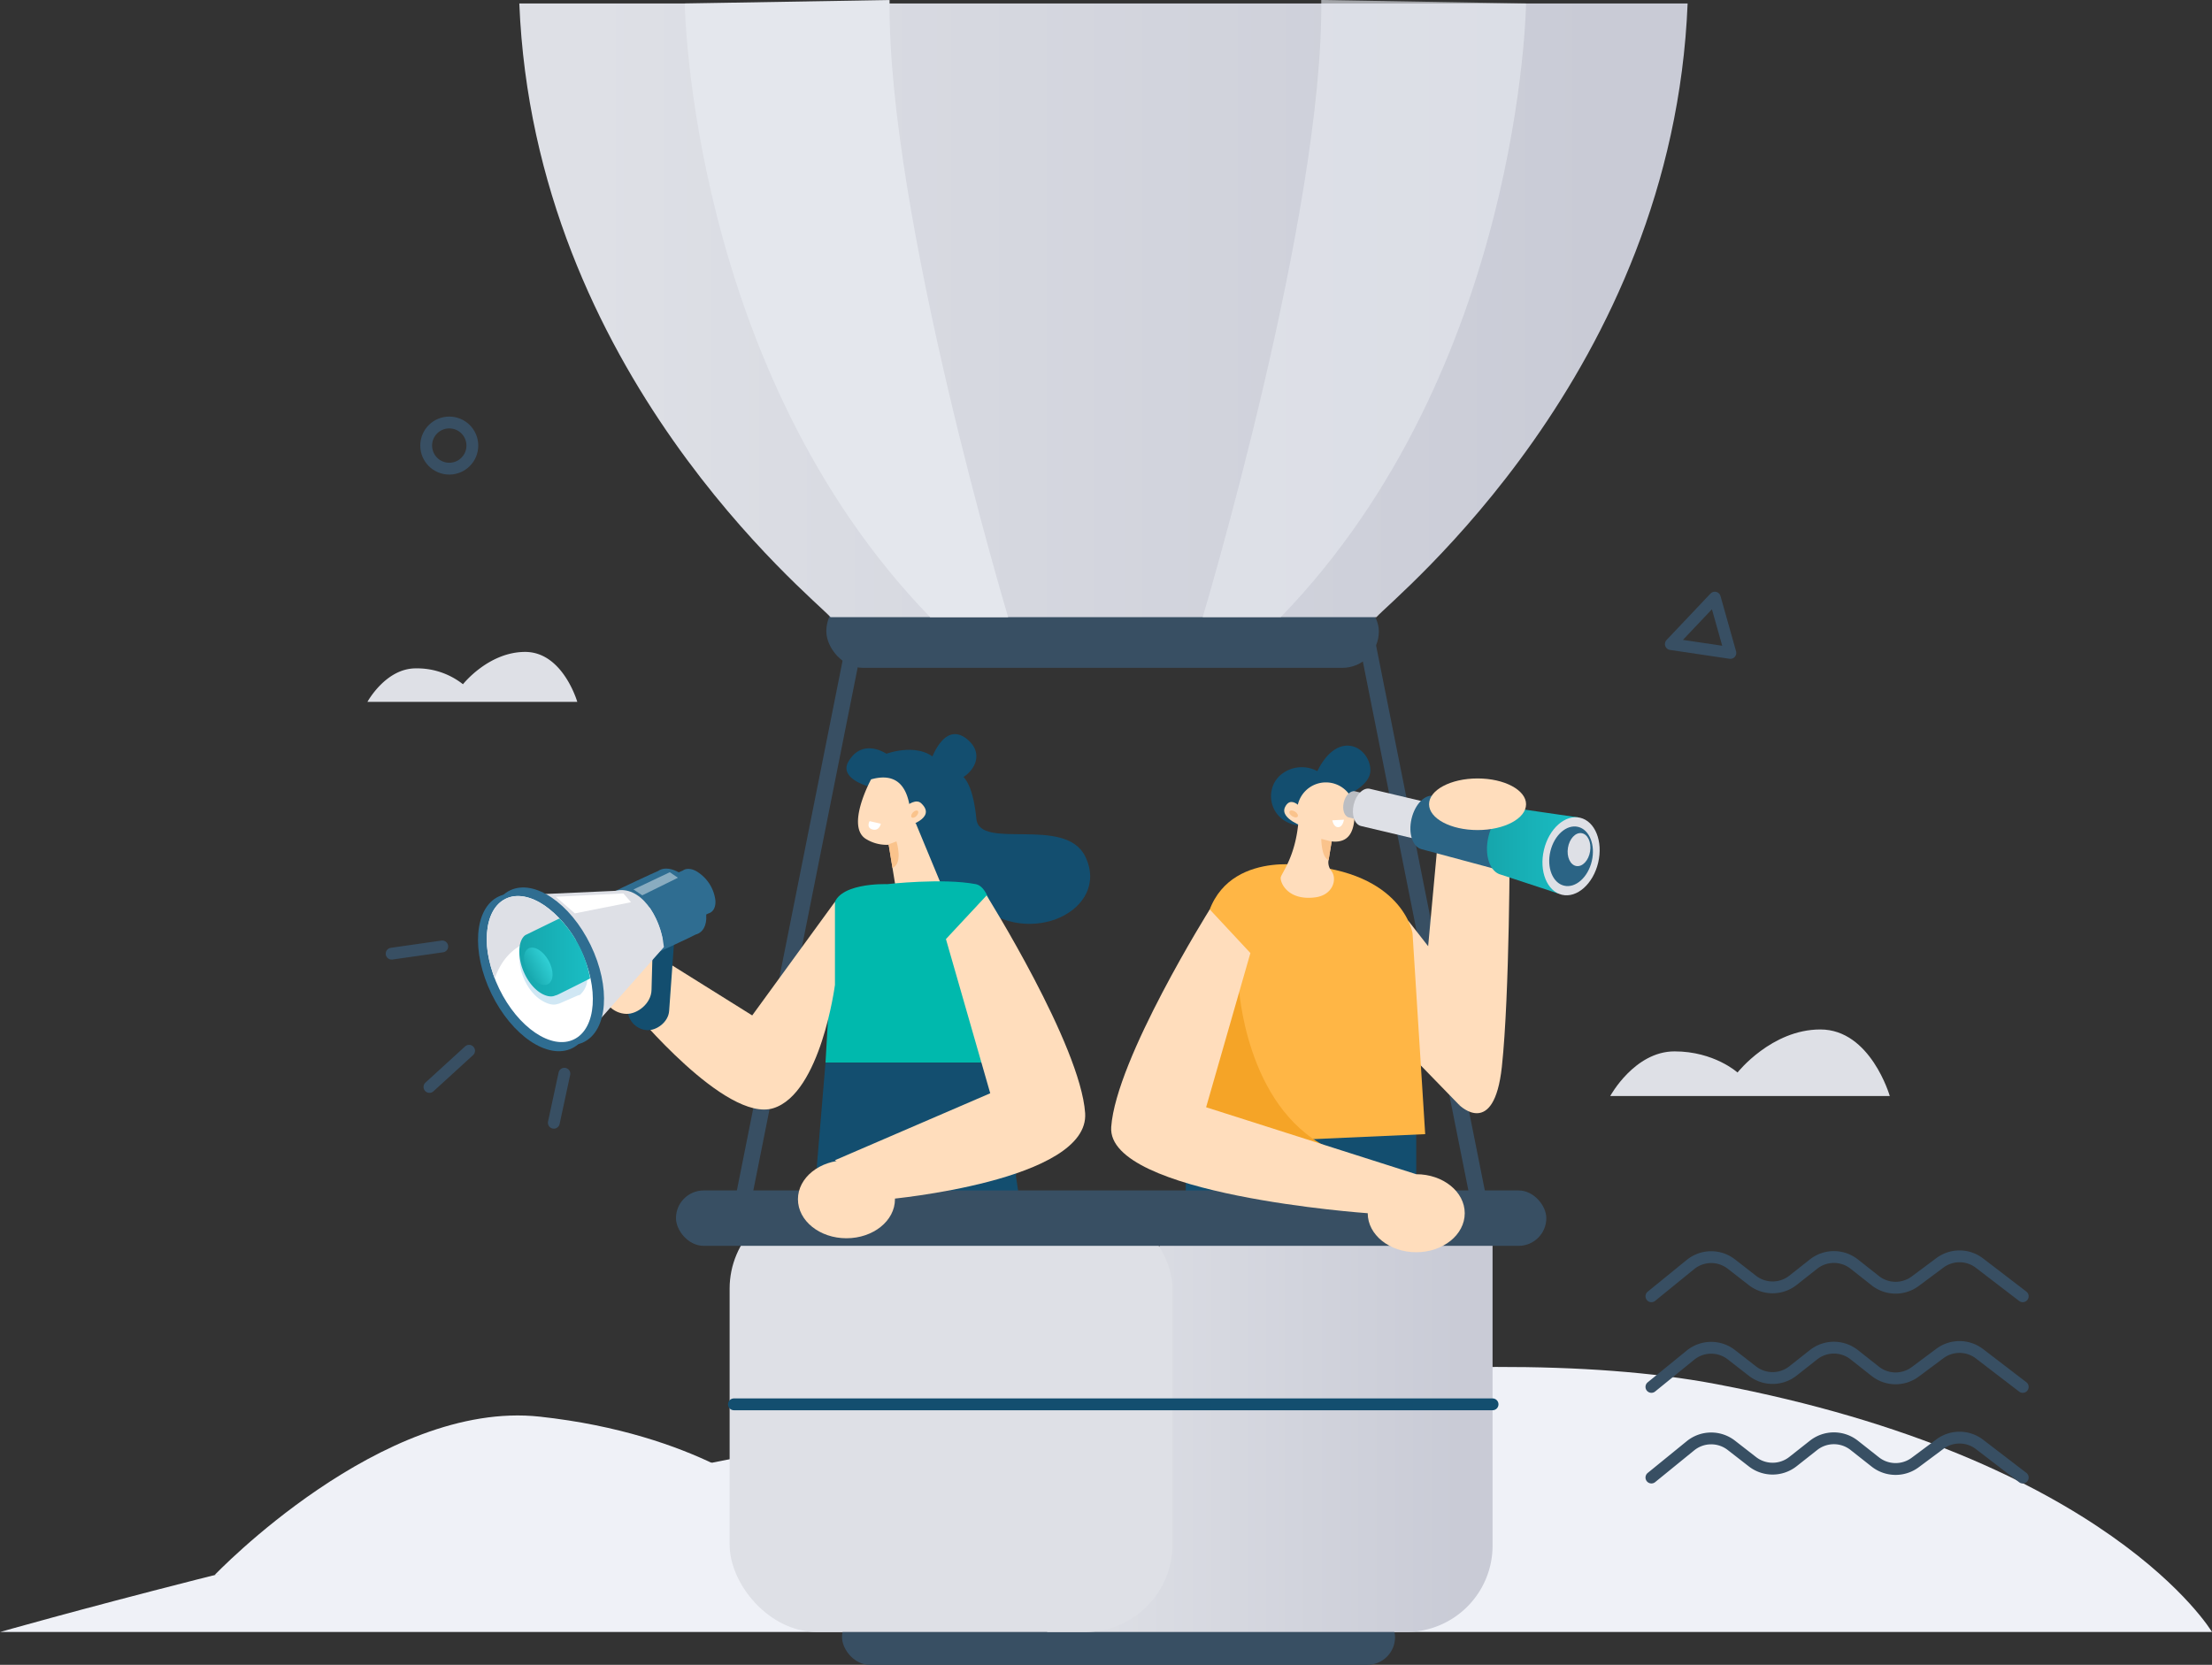
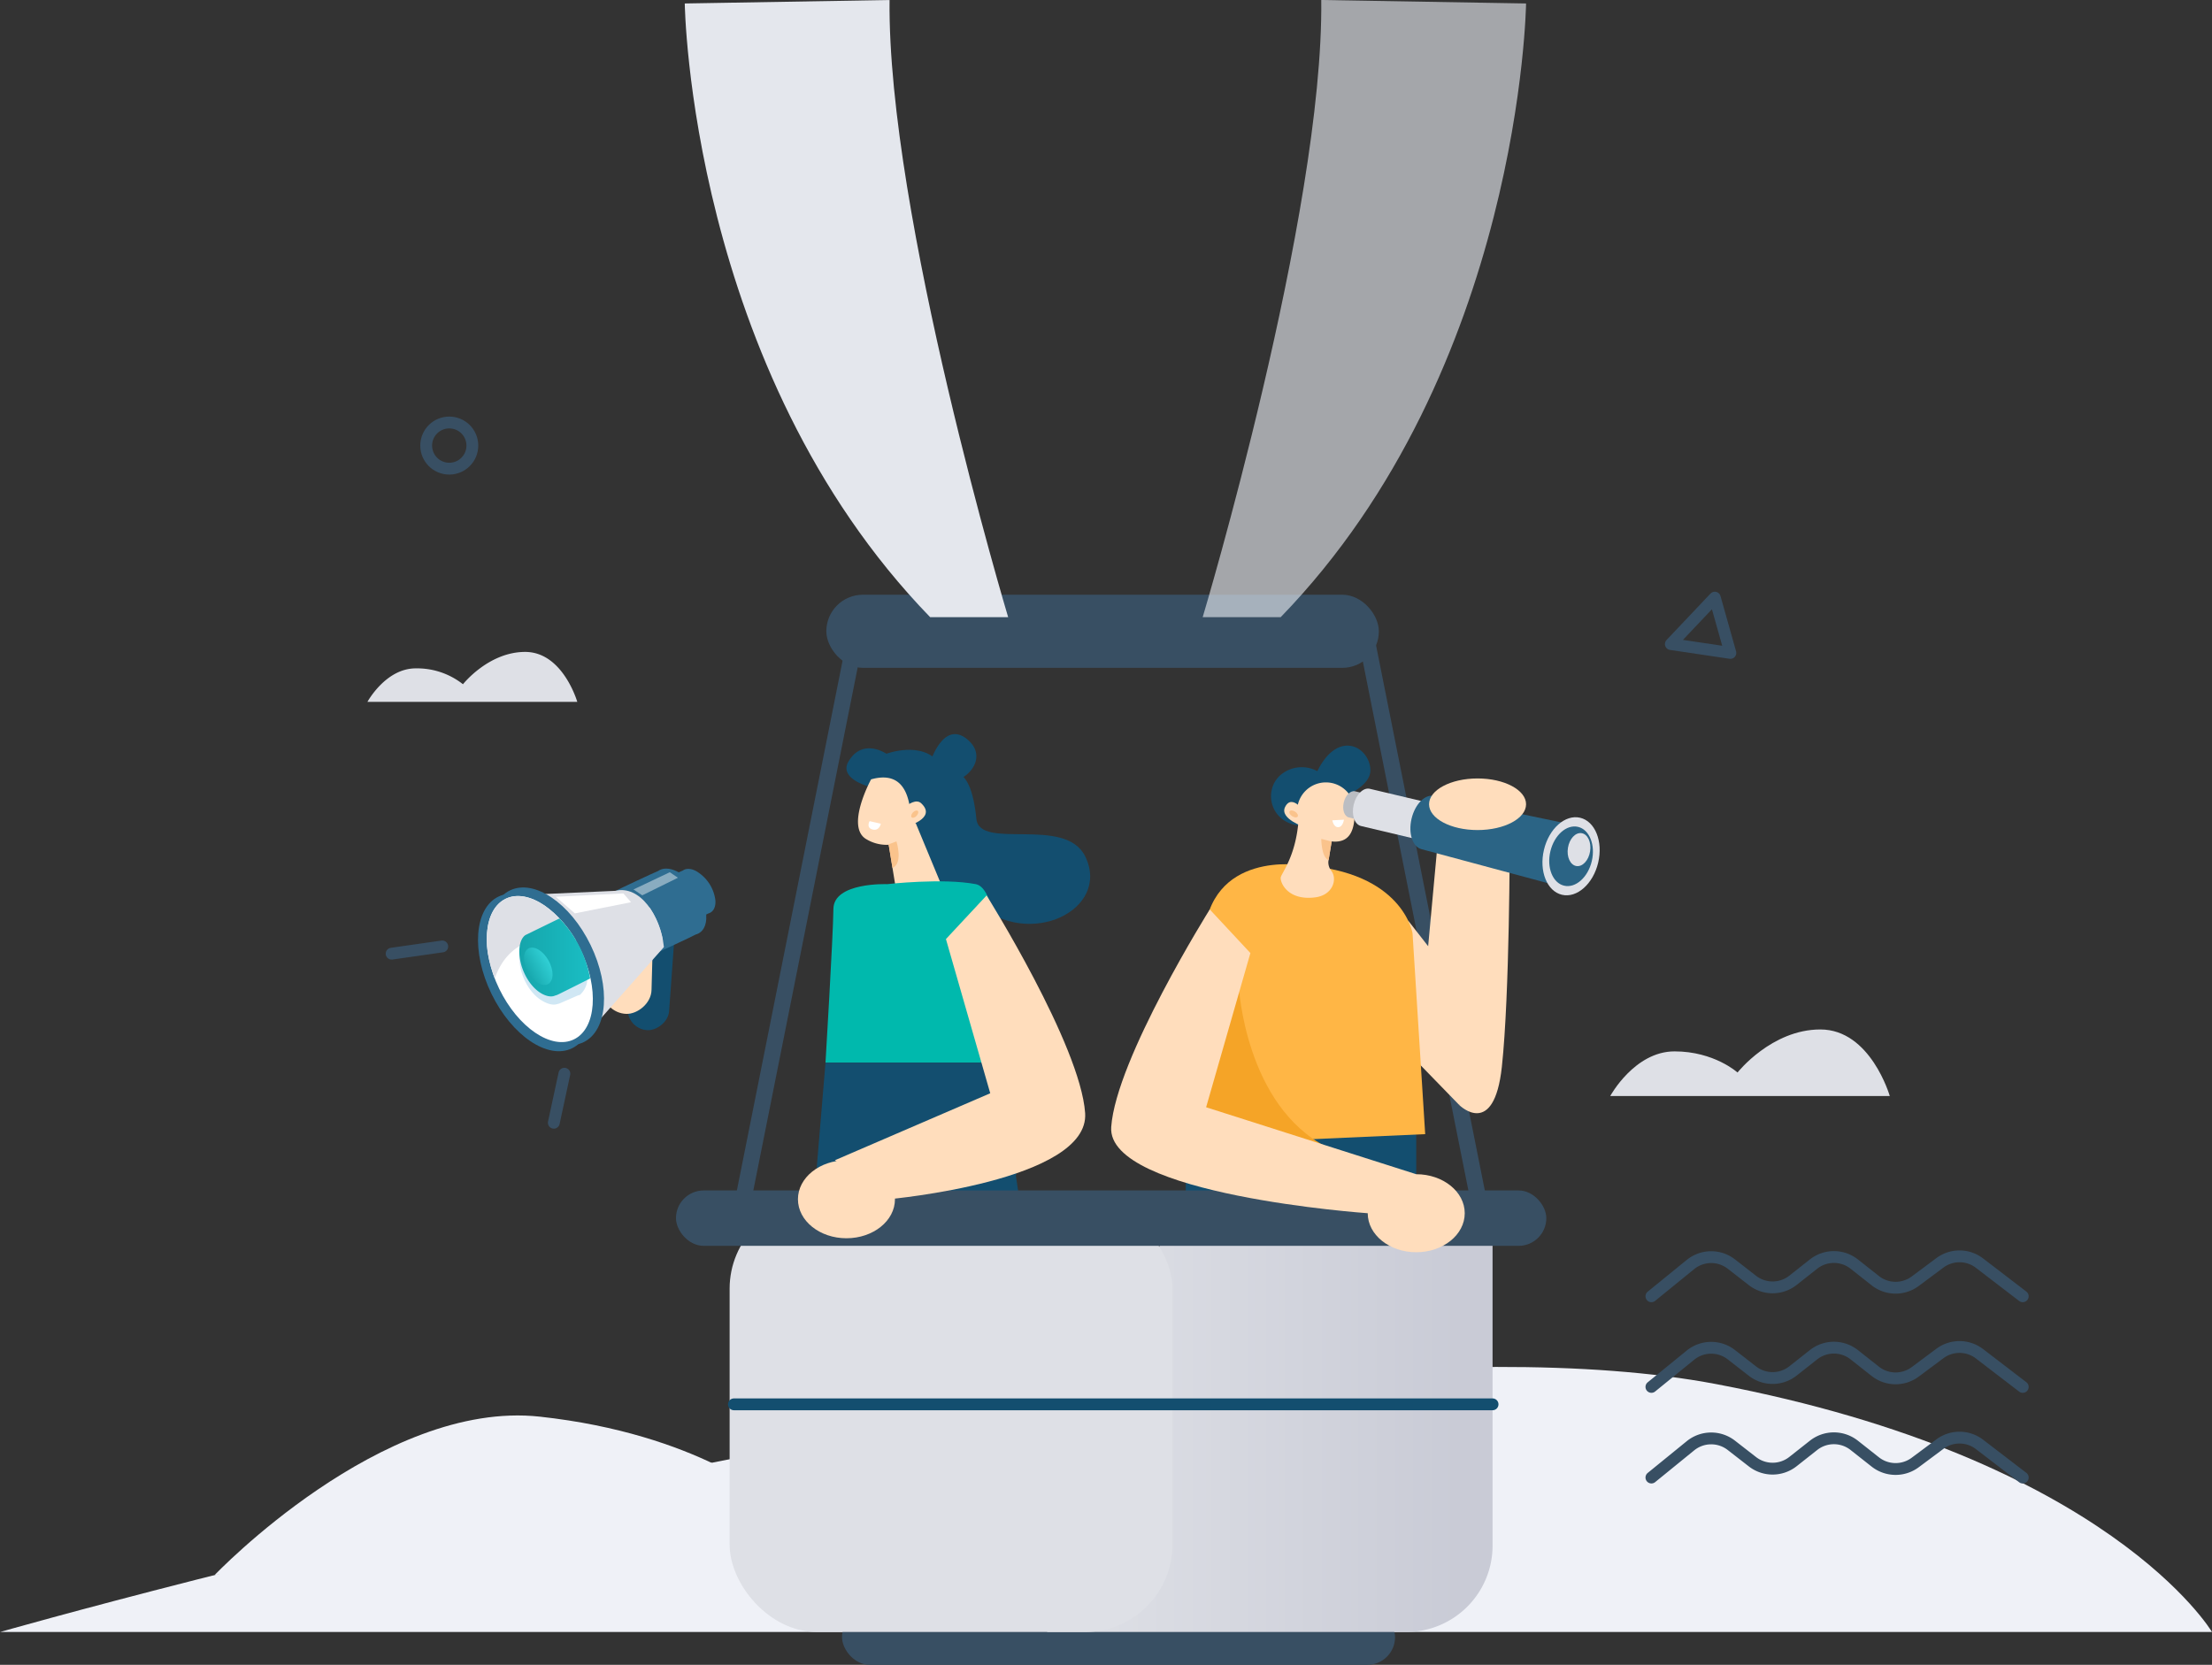
<svg xmlns="http://www.w3.org/2000/svg" width="784.887" height="590.8" viewBox="0 0 784.887 590.8">
  <rect x="0" y="0" width="784.887" height="590.8" fill="#333333" stroke="none" />
  <defs>
    <style>.a{fill:#eff1f7;}.b{fill:#384f63;}.c{fill:#134e6f;}.d,.o,.w{fill:none;stroke-linecap:round;stroke-linejoin:round;}.d,.o{stroke:#384f63;}.d{stroke-width:5.722px;}.e{fill:url(#a);}.f{fill:#ffddbc;}.g{fill:#ffb645;}.h,.s{fill:#fff;}.i{fill:#fac38c;}.j{fill:#f5a427;}.k{fill:#bbbdc2;}.l{fill:#dee0e6;}.m{fill:#2b6485;}.n{fill:url(#c);}.o,.w{stroke-width:4.196px;}.p{fill:#00b9ad;}.q{fill:#2f6d91;}.r{fill:#d0e7f4;}.s{opacity:0.43;}.t{fill:url(#e);}.u,.v{fill:#e4e7ed;}.u{opacity:0.64;}.w{stroke:#134e6f;}</style>
    <linearGradient id="a" y1="0.5" x2="1" y2="0.5" gradientUnits="objectBoundingBox">
      <stop offset="0.059" stop-color="#dee0e6" />
      <stop offset="0.925" stop-color="#c9cbd6" />
    </linearGradient>
    <linearGradient id="c" y1="0.5" x2="1" y2="0.5" gradientUnits="objectBoundingBox">
      <stop offset="0" stop-color="#16a5ab" />
      <stop offset="0.93" stop-color="#19bcc2" />
    </linearGradient>
    <linearGradient id="e" x1="-0.106" y1="0.5" x2="1.106" y2="0.5" gradientUnits="objectBoundingBox">
      <stop offset="0" stop-color="#16a5ab" />
      <stop offset="0.93" stop-color="#31d1d6" />
    </linearGradient>
  </defs>
  <g transform="translate(-938.113 -243.2)">
    <path class="a" d="M3212.934,1095.316s59.395-62.313,115.382-56.209,82.369,29.388,82.369,29.388Z" transform="translate(-2198.663 -293.177)" />
    <path class="a" d="M3104.751,1108.275s427.862-122.342,608.918-87.971c139.491,26.48,175.927,87.971,175.927,87.971H3104.751Z" transform="translate(-2166.596 -285.927)" />
    <rect class="b" width="196.236" height="19.661" rx="9.83" transform="translate(1236.887 814.339)" />
    <rect class="c" width="81.77" height="46.258" transform="translate(1358.866 639.831)" />
    <line class="d" y1="210.334" x2="41.962" transform="translate(1201.126 462.211)" />
    <line class="d" x1="41.962" y1="210.334" transform="translate(1421.468 462.211)" />
    <rect class="b" width="196.055" height="25.951" rx="12.976" transform="translate(1231.319 454.251)" />
-     <path class="e" d="M3366.567,326.633C3371.832,457.525,3470.3,537,3476.995,544.412h193.695c6.691-7.414,105.164-86.887,110.428-217.779Z" transform="translate(-2244.184 -82.201)" />
    <path class="e" d="M3760.115,1083.527H3632.7l44.474-152.836h113.585v122.195A30.642,30.642,0,0,1,3760.115,1083.527Z" transform="translate(-2323.036 -261.179)" />
    <path class="c" d="M3538.787,715.6s-9.934-2.816-6.575-8.643c3.4-5.9,8.955-5.57,13.507-2.785,0,0,12.682-4.792,18.784,3.38,1.954,2.616,2.037,4.215,2.037,4.215s8.855-6.962,11.08,15.527c1.12,11.323,31.508-1.229,38.622,13.318,9.2,18.816-19.872,33.23-38.622,16.676-15.8-13.946-25.329-4.311-23.3-15.361,2.366-12.875,1.665-15.78-2.262-20.191S3544.17,714.174,3538.787,715.6Z" transform="translate(-2293.058 -193.489)" />
    <path class="f" d="M3835.57,841.555s12.252,12.074,15.042-13.619,2.79-80.594,2.79-80.594l-25.24-2.409-4.582,49.728Z" transform="translate(-2379.594 -206.14)" />
    <path class="f" d="M3809.585,789.072l24.654,31.593-6.421,33.968-30.4-31.269Z" transform="translate(-2371.841 -219.218)" />
    <path class="g" d="M3746.316,761.076s-33.114-5.613-34.8,26.379,2.807,72.4,2.807,72.4l75.77-3.367-4.489-71.281S3782.237,763.32,3746.316,761.076Z" transform="translate(-2346.279 -210.811)" />
    <path class="c" d="M3762.035,709.955a11.573,11.573,0,0,0-13,1.325c-6.265,5.3-3.946,17.056,6.983,18.05s14.517-10.046,14.517-10.046,10.679-3.644,10.323-9.991C3780.409,701.306,3769.432,695,3762.035,709.955Z" transform="translate(-2356.49 -193.091)" />
    <path class="f" d="M3779.179,729.934c0,5.808-1.316,10.515-6.955,10.515s-13.469-4.708-13.469-10.515a10.216,10.216,0,1,1,20.424,0Z" transform="translate(-2360.386 -198.581)" />
    <path class="f" d="M3768.8,742.905l-1.407,8.528a4.885,4.885,0,0,0,1.051,3.331c2.183,2.838.667,8.615-5.77,9.42-9.936,1.242-12.5-5.548-12.171-7.121s5.288-7.454,6.287-19.956S3768.8,742.905,3768.8,742.905Z" transform="translate(-2357.935 -202.527)" />
    <path class="f" d="M3760.179,733.754s-5.006-7.842-7.6-2.692c-2.134,4.242,7,7.193,7,7.193Z" transform="translate(-2358.462 -201.511)" />
    <path class="h" d="M3776.521,738.464l4.112-.22s-.358,2.658-2.055,2.658S3776.521,738.464,3776.521,738.464Z" transform="translate(-2365.649 -204.158)" />
    <path class="i" d="M3774.62,748.892l-3.687-.978s-.01,6.538,2.6,7.546Z" transform="translate(-2363.994 -207.023)" />
    <path class="i" d="M3757.794,735.748c-.29.448-1.167.394-1.961-.12s-1.2-1.293-.911-1.741,1.168-.393,1.961.12S3758.084,735.3,3757.794,735.748Z" transform="translate(-2359.223 -202.778)" />
    <path class="j" d="M3719.622,822.253s2.245,42.437,31.481,57.185l-54.579-4.336Z" transform="translate(-2341.947 -229.049)" />
    <g transform="translate(1414.717 523.051)">
      <path class="k" d="M3786.207,723.912l26.248,6.218-2.2,9.282-26.248-6.219c-1.613-.382-2.428-2.769-1.82-5.333S3784.594,723.53,3786.207,723.912Z" transform="translate(-3781.986 -722.948)" />
      <path class="l" d="M3792.891,722.637l37.352,8.846-3.127,13.206-37.352-8.846c-2.3-.544-3.457-3.941-2.593-7.587S3790.6,722.094,3792.891,722.637Z" transform="translate(-3783.438 -722.563)" />
      <path class="m" d="M3824.368,726.222c.015,0,.03.011.045.015l45.718,9.515,0,.017c.06.011.123.011.183.025,3.234.766,4.714,6.207,3.306,12.152s-5.171,10.145-8.4,9.379c-.062-.015-.117-.041-.177-.059l0,.016-45.144-12.143h0c-3.234-.766-4.852-5.622-3.615-10.846S3821.134,725.456,3824.368,726.222Z" transform="translate(-3792.022 -723.617)" />
      <g transform="translate(51.019 6.917)">
-         <path class="n" d="M3865.063,732.519c.02,0,.037.013.057.018l21.966,3.191-7.243,27-20.346-6.694h0c-4.018-.952-6.03-6.987-4.493-13.48S3861.044,731.567,3865.063,732.519Z" transform="translate(-3854.486 -732.392)" />
        <ellipse class="l" cx="14.046" cy="9.889" rx="14.046" ry="9.889" transform="matrix(0.23, -0.973, 0.973, 0.23, 16.984, 28.489)" />
        <ellipse class="m" cx="10.725" cy="7.551" rx="10.725" ry="7.551" transform="translate(20.024 25.796) rotate(-76.679)" />
      </g>
    </g>
    <ellipse class="f" cx="17.212" cy="9.158" rx="17.212" ry="9.158" transform="translate(1445.186 519.448)" />
    <ellipse class="o" cx="8.192" cy="8.192" rx="8.192" ry="8.192" transform="translate(1089.336 393.132)" />
    <path class="o" d="M3947.2,642.74l15.6-16.479,5.526,19.624Z" transform="translate(-2416.221 -170.978)" />
    <path class="f" d="M3555.305,762.906l-2.525-15.434,7.021-7.409,2.576-.165,9.064,21.849S3560.636,768.226,3555.305,762.906Z" transform="translate(-2299.357 -204.648)" />
    <path class="f" d="M3541.983,717.625s-9.347,17.092-1.523,21.331a13.854,13.854,0,0,0,14.018,0l4.266-1.372-3-10C3554.444,718.85,3549.934,715.4,3541.983,717.625Z" transform="translate(-2294.781 -197.854)" />
    <path class="c" d="M3572.985,705.232s4.6-15.1,13.024-8.452-.3,16.617-9.392,15.5S3572.985,705.232,3572.985,705.232Z" transform="translate(-2304.861 -191.372)" />
    <path class="h" d="M3543.025,738.979l3.99.908s-.533,2.7-2.946,2.056S3543.025,738.979,3543.025,738.979Z" transform="translate(-2296.352 -204.376)" />
    <path class="i" d="M3552.78,750.222l2.782-1.041s2.468,7.749-1.411,9.424Z" transform="translate(-2299.357 -207.398)" />
    <path class="p" d="M3542.842,770.329s-18.99-.748-19.084,8.793-2.807,54.579-2.807,54.579h61.178s3.929-61.127-7.858-63.372S3542.842,770.329,3542.842,770.329Z" transform="translate(-2289.927 -213.369)" />
    <path class="f" d="M3559.1,738.049s11.415-2.887,5.587-8.352c-3.325-3.117-10.745,6.32-10.745,6.32Z" transform="translate(-2299.703 -201.439)" />
    <path class="i" d="M3566.5,733.763c.355.338.157,1.123-.441,1.753s-1.374.865-1.729.528-.158-1.123.442-1.753S3566.14,733.424,3566.5,733.763Z" transform="translate(-2302.726 -202.785)" />
    <path class="c" d="M3517.9,860.8l-7.222,86.379a7.511,7.511,0,0,0,7.485,8.137h66.775a7.51,7.51,0,0,0,7.427-8.633l-6.927-45.847s8.606-24.719-6.361-40.035Z" transform="translate(-2286.875 -240.472)" />
-     <path class="f" d="M3495.528,779.648l-29.36,40.322-35.92-22.45-6.426,20.579s32.992,40.037,49.83,34.8,21.876-43.778,21.876-43.778Z" transform="translate(-2261.147 -216.426)" />
    <g transform="translate(1099.428 551.438)">
      <rect class="c" width="47.43" height="14.738" rx="7.369" transform="translate(60.886 56.806) rotate(-85.882)" />
      <rect class="f" width="29.179" height="17.373" rx="8.687" transform="matrix(0.027, -1, 1, 0.027, 52.257, 51.324)" />
      <path class="q" d="M3433.366,768.453c.3-.219,9.865-4.7,10.243-4.8,1.1-.792,2.719-.826,4.574.092a13.964,13.964,0,0,1,7,10.515c.161,2.525-.852,4.177-2.521,4.615-.3.219-9.866,4.7-10.243,4.8-1.1.793-2.72.826-4.574-.092a13.964,13.964,0,0,1-7-10.515C3430.684,770.543,3431.7,768.89,3433.366,768.453Z" transform="translate(-3362.651 -762.949)" />
      <path class="q" d="M3413.375,770.883c.451-.324,14.594-6.953,15.151-7.1,1.629-1.173,4.022-1.222,6.765.136,5.34,2.644,9.976,9.607,10.356,15.553.239,3.735-1.259,6.178-3.729,6.825-.45.324-14.593,6.953-15.15,7.1-1.629,1.173-4.022,1.223-6.765-.136-5.339-2.644-9.976-9.607-10.355-15.552C3409.408,773.974,3410.906,771.53,3413.375,770.883Z" transform="translate(-3356.369 -762.903)" />
      <path class="l" d="M3398.344,774.011l-39.415,1.768,26.374,52.462,30.309-34.281C3414.39,782.749,3407.1,771.9,3398.344,774.011Z" transform="translate(-3341.348 -766.116)" />
      <path class="l" d="M3374.048,799.509l14.811,28.083s31.018-32.727,30.863-33.548a29.735,29.735,0,0,0-4.8-11.639Z" transform="translate(-3345.828 -768.682)" />
      <ellipse class="q" cx="17.271" cy="29.914" rx="17.271" ry="29.914" transform="matrix(0.9, -0.437, 0.437, 0.9, 4.09, 15.294)" />
      <ellipse class="q" cx="17.271" cy="29.914" rx="17.271" ry="29.914" transform="translate(0 17.486) rotate(-25.884)" />
      <ellipse class="h" cx="16.016" cy="27.74" rx="16.016" ry="27.74" transform="translate(3.707 17.686) rotate(-25.884)" />
      <path class="l" d="M3381.876,792.617a39.172,39.172,0,0,0-11.262-12.508c-10.356-7.017-19.48-2.59-20.378,9.886-.257,3.571-.221,7.6,2.739,16.021C3357.838,792.058,3370.218,789.762,3381.876,792.617Z" transform="translate(-3338.743 -767.014)" />
      <path class="r" d="M3390.715,811.967c.392-5.434-2.7-12.5-7.6-15.58-2.354-1.48-4.4-1.854-5.705-1.308v0l-.412.124c-.074.031-.319.109-.392.144l-6.512,2.281c-.25.084-.691-.207-.936-.139l.183-.05.166.608a7.131,7.131,0,0,0-2.819,5.356c-.391,5.434,2.763,12.57,7.669,15.654,2.31,1.453,4.348,1.881,5.663,1.378l.006.022.5-.127c.187-.068.611-.209.785-.3l5.919-2.581c.5-.128,1.046-.512,1.509-.639l-.925.254.076.275A7.809,7.809,0,0,0,3390.715,811.967Z" transform="translate(-3343.635 -772.366)" />
      <path class="n" d="M3380.82,788.052c-.07.031-12.1,5.9-12.1,5.9-1.092.761-1.941,2.376-2.124,4.918-.391,5.434,2.653,12.334,7.164,15.389,2.125,1.439,4.108,1.747,5.411,1.2l0-.014.537-.158c.173-.069.6-.227.765-.319,0,0,10.833-5.366,11.224-5.647A41.322,41.322,0,0,0,3380.82,788.052Z" transform="translate(-3343.611 -770.355)" />
      <path class="h" d="M3408.925,775.433l-23.982,1.182,6.781,5.9,19.931-3.973Z" transform="translate(-3349.056 -766.616)" />
      <path class="s" d="M3439.907,766.7l-12.655,6.24-3.115-2.09,12.878-6.108Z" transform="translate(-3360.668 -763.449)" />
    </g>
    <rect class="l" width="157.129" height="152.836" rx="31" transform="translate(1197.006 669.512)" />
    <ellipse class="t" cx="4.184" cy="7.221" rx="4.184" ry="7.221" transform="matrix(0.874, -0.486, 0.486, 0.874, 1121.938, 581.832)" />
    <path class="l" d="M3289.979,671.364h74.463s-5.1-17.728-18.5-17.728c-13.018,0-22.063,11.471-22.063,11.471a26.308,26.308,0,0,0-16.77-5.631C3296.437,659.476,3289.979,671.364,3289.979,671.364Z" transform="translate(-2221.49 -179.089)" />
    <path class="l" d="M3916.652,867.638h99.18s-6.8-23.612-24.635-23.612c-17.339,0-29.387,15.279-29.387,15.279s-8.257-7.5-22.337-7.5C3925.253,851.8,3916.652,867.638,3916.652,867.638Z" transform="translate(-2407.17 -235.5)" />
    <path class="u" d="M3711.141,543.893s42.929-143.118,42.076-219.011l72.67,1.232s-1.7,129.731-87.064,217.779Z" transform="translate(-2346.279 -81.682)" />
    <path class="v" d="M3564.735,543.893s-42.929-143.118-42.076-219.011l-72.67,1.232s1.7,129.731,87.063,217.779Z" transform="translate(-2268.9 -81.682)" />
    <rect class="b" width="308.828" height="19.661" rx="9.83" transform="translate(1177.969 665.658)" />
    <ellipse class="f" cx="17.212" cy="13.844" rx="17.212" ry="13.844" transform="translate(1423.424 659.897)" />
    <path class="f" d="M3699.974,783.5s-33.281,53.084-34.965,77.218,91.018,30.588,91.018,30.588l17.212-13.844-74.554-23.76,15.715-54.723Z" transform="translate(-2332.603 -217.568)" />
    <ellipse class="f" cx="17.212" cy="13.844" rx="17.212" ry="13.844" transform="translate(1221.249 654.933)" />
    <path class="f" d="M3579.528,776.448s33.281,53.084,34.965,77.218-69.73,30.589-69.73,30.589L3525.72,870.41l55.1-23.76L3565.1,791.927Z" transform="translate(-2291.34 -215.478)" />
    <line class="w" x2="269.193" transform="translate(1198.527 741.558)" />
    <path class="l" d="M3903.129,751.484c-.514,3.221-2.69,5.552-4.86,5.206s-3.513-3.239-3-6.46,2.69-5.552,4.86-5.206S3903.643,748.262,3903.129,751.484Z" transform="translate(-2400.803 -206.157)" />
    <line class="o" x1="17.966" y2="2.567" transform="translate(1077.076 579.065)" />
    <line class="o" x1="3.751" y2="17.406" transform="translate(1134.627 624.227)" />
-     <line class="o" x1="14.07" y2="12.846" transform="translate(1090.493 616.083)" />
    <path class="o" d="M3937.407,972.609l13.849-11.266a11.658,11.658,0,0,1,14.514-.16l7.483,5.819a11.659,11.659,0,0,0,14.379-.052l7.3-5.759a11.658,11.658,0,0,1,14.446,0l7.449,5.879a11.659,11.659,0,0,0,14.186.2l8.751-6.518a11.658,11.658,0,0,1,14.055.1l15.346,11.76" transform="translate(-2413.318 -269.402)" />
    <path class="o" d="M3937.407,1018.316l13.849-11.266a11.657,11.657,0,0,1,14.514-.159l7.483,5.818a11.658,11.658,0,0,0,14.379-.051l7.3-5.759a11.659,11.659,0,0,1,14.446,0l7.449,5.879a11.658,11.658,0,0,0,14.186.2l8.751-6.517a11.658,11.658,0,0,1,14.055.1l15.346,11.76" transform="translate(-2413.318 -282.944)" />
    <path class="o" d="M3937.407,1064.022l13.849-11.266a11.659,11.659,0,0,1,14.514-.16l7.483,5.819a11.659,11.659,0,0,0,14.379-.052l7.3-5.759a11.659,11.659,0,0,1,14.446,0l7.449,5.879a11.657,11.657,0,0,0,14.186.2l8.751-6.517a11.658,11.658,0,0,1,14.055.1l15.346,11.76" transform="translate(-2413.318 -296.487)" />
  </g>
</svg>